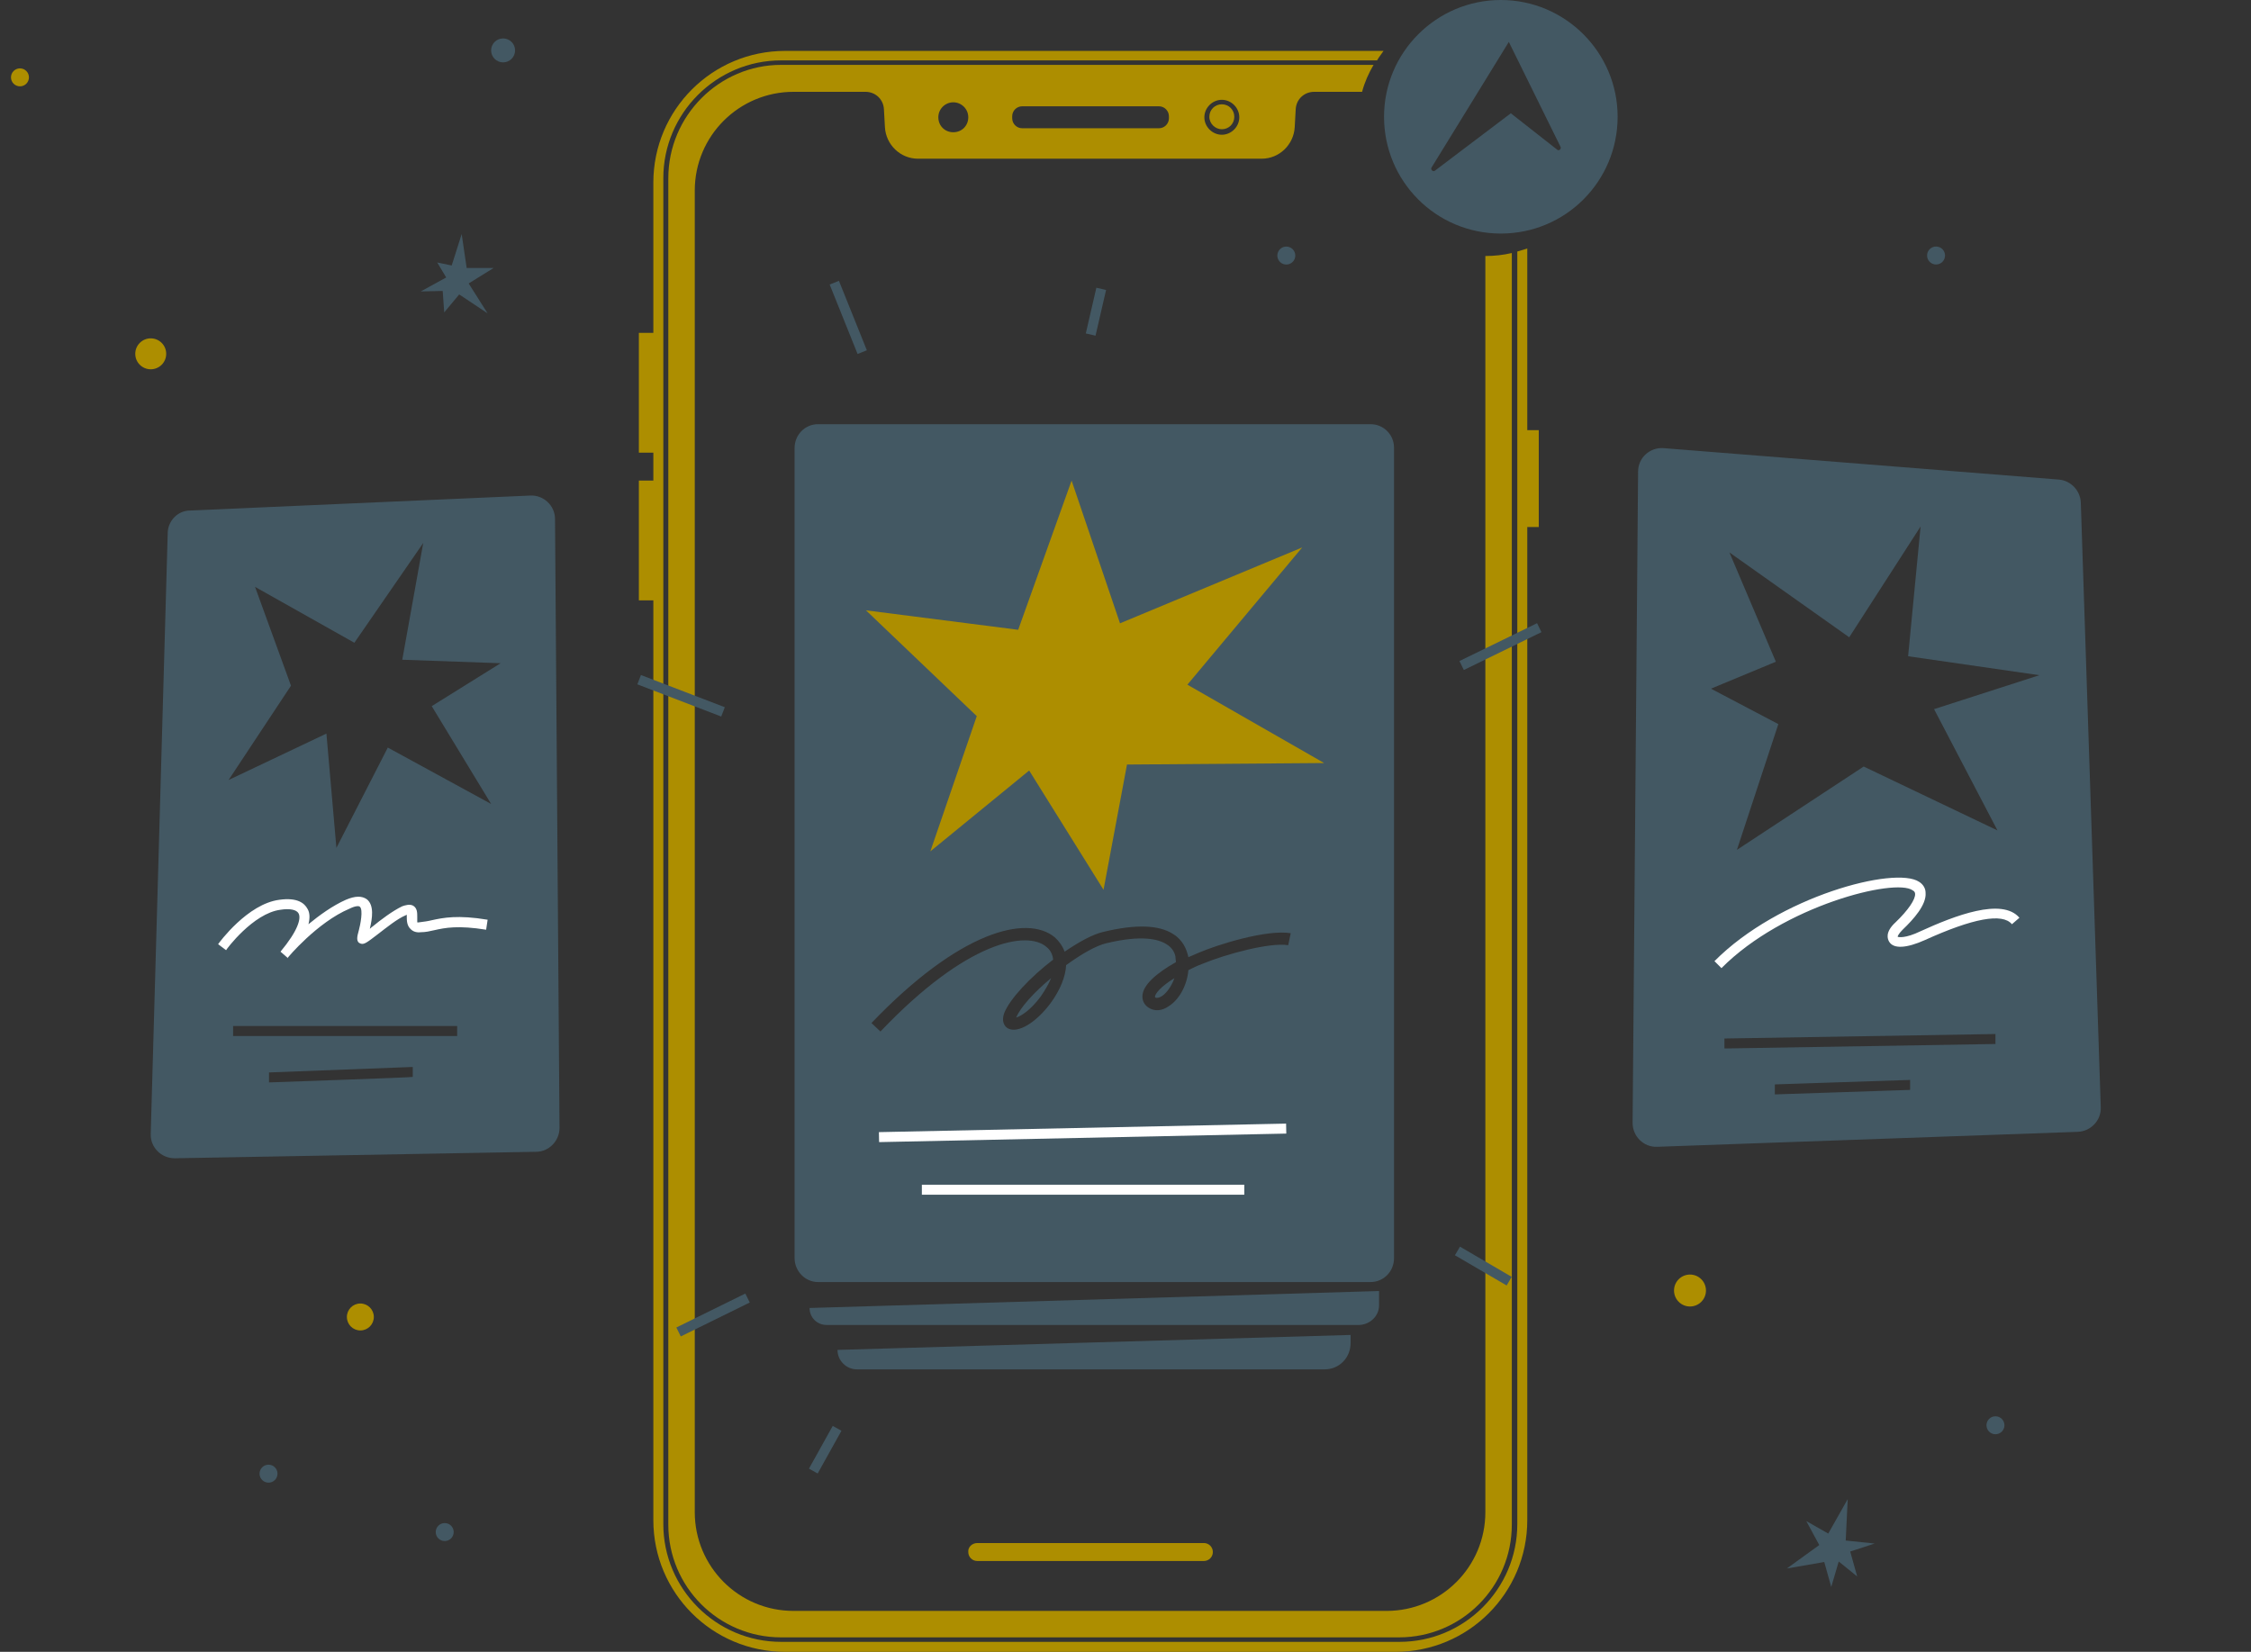
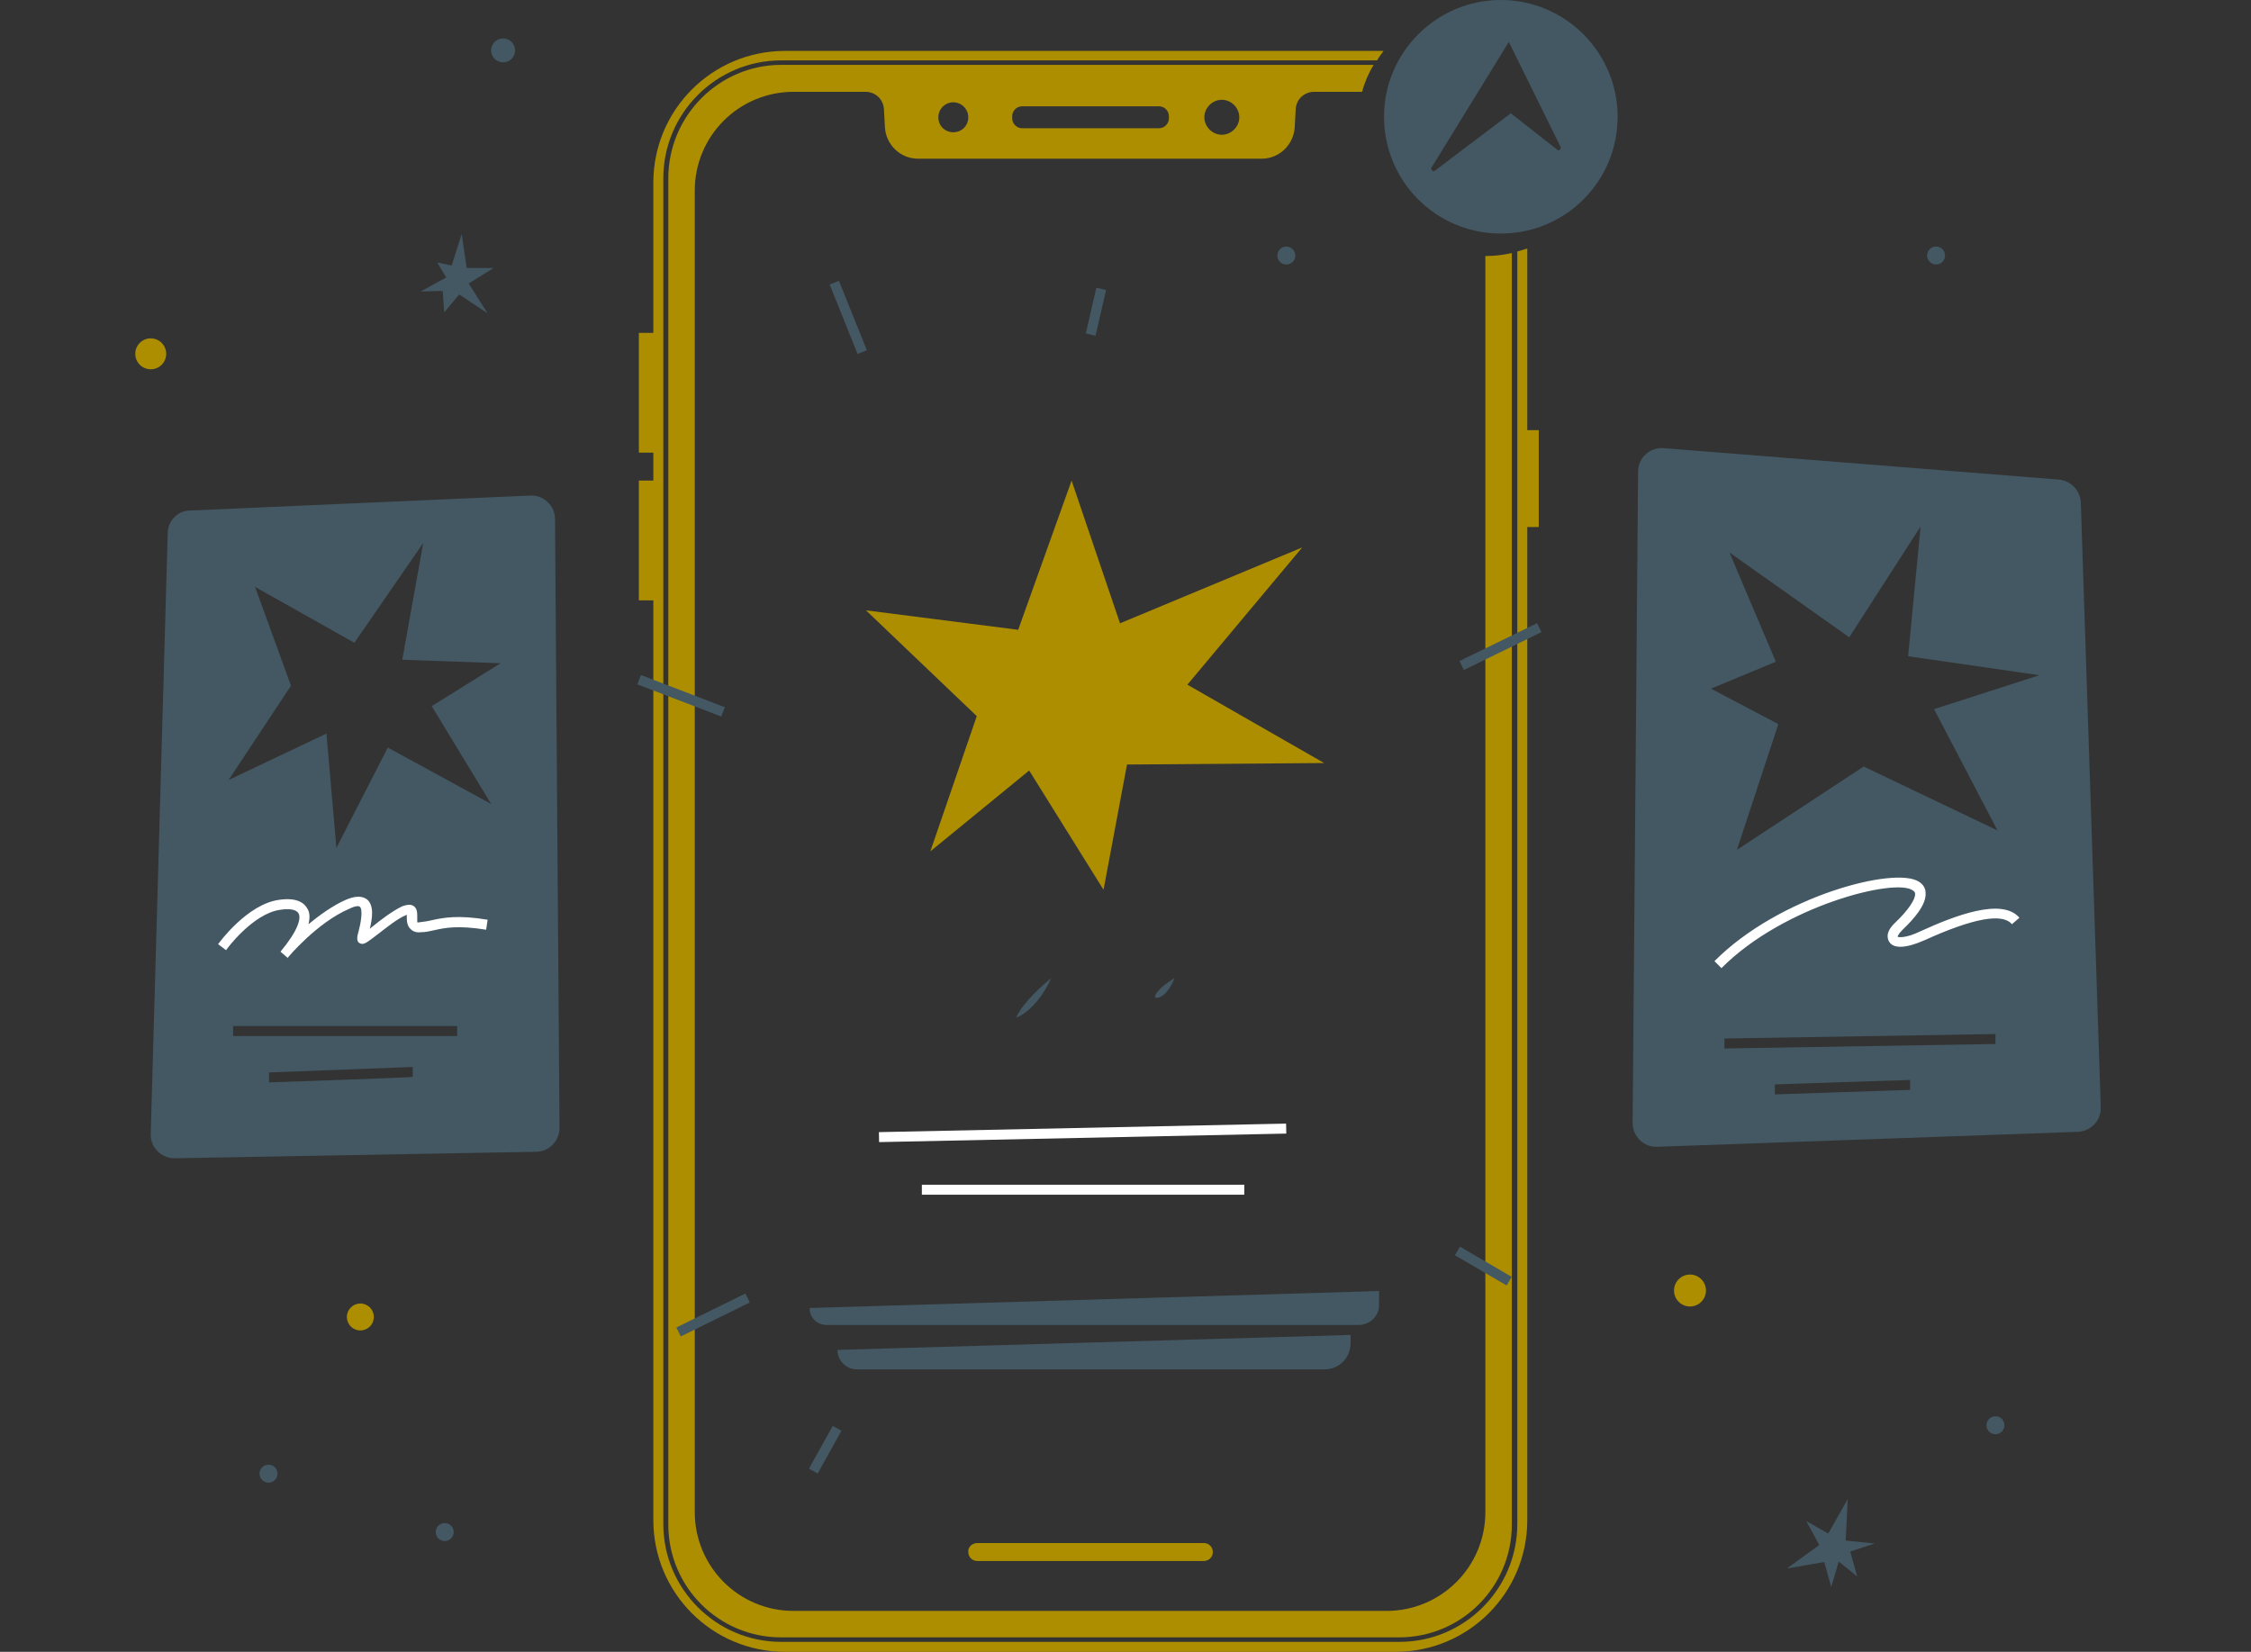
<svg xmlns="http://www.w3.org/2000/svg" id="_Слой_1" version="1.1" viewBox="0 0 451 331">
  <rect x="0" y="0" width="451" height="331" fill="#333333" stroke="none" />
  <defs>
    <style> .st0 { fill: #435863; } .st1 { fill: #fff; } .st2 { fill: #ad8e00; } </style>
  </defs>
  <path class="st0" d="M231.4,199.7q0,.1.1.2c.2.1.7.1,1.3-.3.9-.6,1.9-1.9,2.5-3.6-2.9,1.8-3.8,3.1-3.9,3.7h0Z" />
  <path class="st0" d="M203.6,203.9c1-.3,2.9-1.5,4.9-4.2.9-1.3,1.6-2.5,2.1-3.7-3.4,2.8-6.2,5.9-7,7.9Z" />
-   <path class="st0" d="M274.6,85h-110.7c-2.6,0-4.7,2.1-4.7,4.8v162.3c0,2.6,2.1,4.8,4.7,4.8h110.7c2.6,0,4.7-2.1,4.7-4.8V89.7c0-2.6-2.1-4.7-4.7-4.7ZM258.1,189.4c-3.7-.6-12.5,1.8-17.1,3.7-1.1.4-2.1.9-2.9,1.3-.3,3.3-2,6-3.9,7.2-1.4,1-2.9,1.1-4.1.3-.9-.6-1.3-1.5-1.2-2.5.2-2,2.6-4.3,6.7-6.6,0-.4-.1-.7-.1-1.1-.1-.7-.6-1.8-1.8-2.5-1.6-1-4.9-1.9-12-.2-2.2.5-5.2,2.3-8.1,4.4-.1,2.3-1.2,5-3.1,7.6-2.9,3.9-6.5,6.1-8.5,5.1-.8-.4-1.4-1.5-.8-3.1,1.1-2.8,5.2-7.2,9.8-10.7-.1-1.1-.6-2-1.4-2.6-3.8-3.2-15.8-1.3-33.2,17l-1.8-1.7c17.6-18.4,31.1-21.8,36.7-17.2.9.8,1.6,1.8,2,2.9,2.8-1.9,5.6-3.5,7.9-4,6.3-1.5,11-1.4,13.9.5,1.9,1.2,2.6,3,2.9,4.2,0,.1.1.3.1.4.7-.3,1.4-.6,2.1-.9,3.7-1.6,13.6-4.7,18.4-3.9l-.5,2.4h0Z" />
  <path class="st0" d="M416.9,100.7c-.1-2.4-2-4.4-4.4-4.6l-79.2-6.3c-2.7-.2-5.1,1.9-5.1,4.7l-1.1,130.5c0,2.7,2.2,4.9,4.9,4.8l84.3-3c2.6-.1,4.7-2.3,4.6-4.9l-4-121.2h0ZM355.6,219.3v-2c-.1,0,27.1-.9,27.1-.9v2c.1,0-27.1.9-27.1.9ZM345.5,210.1v-2l54.3-.9v2l-54.3.9ZM400.2,166.4l-26.8-12.8-25.4,16.7,8.3-25.2-13.5-7.1,13-5.4-9.3-21.9,24,17,14.3-22.2-2.5,26,26.3,3.8-21.1,6.8,12.7,24.3h0Z" />
  <path class="st0" d="M111.2,104c0-2.7-2.3-4.8-4.9-4.7l-68.2,3c-2.5,0-4.5,2.1-4.5,4.6l-3.4,120.3c-.1,2.7,2.1,4.9,4.8,4.9l72.4-1.3c2.6,0,4.7-2.2,4.7-4.8l-.9-122h0ZM53.9,216.9v-2c0,0,28.8-1.1,28.8-1.1v2c0,.1-28.8,1.1-28.8,1.1ZM91.6,207.6h-44.9v-2h44.9s0,2,0,2ZM98.4,161.1l-20.7-11.3-10.3,20.1-2-22.9-19.6,9.3,12.5-18.9-7.2-19.8,19.9,11.2,13.8-20-4.2,23.4,19.7.7-13.8,8.6,11.9,19.6h0Z" />
  <path class="st2" d="M195.8,309.2h45.4c1,0,1.8.8,1.8,1.8h0c0,1-.8,1.8-1.8,1.8h-45.4c-1,0-1.8-.8-1.8-1.8h0c-.1-1,.8-1.8,1.8-1.8Z" />
  <path class="st2" d="M133.9,35.7v269.8c0,12.5,10.1,22.6,22.6,22.6h123.8c12.5,0,22.6-10.1,22.6-22.6V50.7c-1.7.4-3.5.6-5.3.6v251.7c0,11-8.9,19.8-19.8,19.8h-118.8c-11,0-19.8-8.9-19.8-19.8V38.2c0-11,8.9-19.8,19.8-19.8h14.4c2,0,3.6,1.5,3.7,3.5l.2,3.6c.2,3.5,3.1,6.3,6.6,6.3h68.9c3.5,0,6.4-2.8,6.6-6.3l.2-3.6c.1-2,1.7-3.5,3.7-3.5h9.6c.5-1.9,1.3-3.7,2.3-5.4h-118.7c-12.4,0-22.6,10.2-22.6,22.7h0ZM244.8,20c1.9,0,3.5,1.6,3.5,3.5s-1.6,3.5-3.5,3.5-3.5-1.6-3.5-3.5,1.6-3.5,3.5-3.5ZM202.8,23.3c0-1.1.9-2,2-2h27.4c1.1,0,2,.9,2,2v.4c0,1.1-.9,2-2,2h-27.4c-1.1,0-2-.9-2-2v-.4ZM191,20.5c1.6,0,3,1.3,3,3s-1.3,3-3,3-3-1.3-3-3,1.4-3,3-3Z" />
-   <path class="st2" d="M244.8,25.9c1.4,0,2.5-1.1,2.5-2.5s-1.1-2.5-2.5-2.5-2.5,1.1-2.5,2.5,1.2,2.5,2.5,2.5Z" />
  <path class="st2" d="M306,49.8c-.7.2-1.3.4-2,.6v255c0,13-10.6,23.6-23.6,23.6h-123.9c-13,0-23.6-10.6-23.6-23.6V35.7c0-13,10.6-23.6,23.6-23.6h119.4c.4-.7.9-1.3,1.3-1.9h-119.9c-14.6,0-26.4,11.8-26.4,26.4v30.1h-2.9v24h2.9v5.6h-2.9v24h2.9v184.3c0,14.6,11.8,26.4,26.4,26.4h122.3c14.6,0,26.4-11.8,26.4-26.4V105.6h2.3v-19.4h-2.3v-36.4h0Z" />
  <path class="st0" d="M300.7,0c-12.9,0-23.4,10.5-23.4,23.4s10.4,23.4,23.4,23.4,23.4-10.5,23.4-23.4S313.6,0,300.7,0ZM312,30l-9.3-7.3-15.2,11.5c-.4.3-.9-.2-.7-.6l15.5-25.2,10.4,21.1c.1.4-.4.8-.7.5h0Z" />
  <path class="st0" d="M272.4,265.5h-106.8c-1.9,0-3.4-1.5-3.4-3.4h0l114.1-3.4v2.9c0,2.1-1.8,3.8-3.9,3.9h0Z" />
  <path class="st0" d="M265.4,274.4h-93.7c-2.1,0-3.9-1.7-3.9-3.9h0l102.8-3v1.6c0,3-2.3,5.3-5.2,5.3h0Z" />
  <polygon class="st2" points="195.7 143.5 186.4 170.6 206.2 154.4 221.1 178.3 225.8 153.2 265.3 152.9 237.9 137.2 260.9 109.7 224.4 124.9 214.7 96.3 204 126.2 173.5 122.3 195.7 143.5" />
  <rect class="st0" x="169" y="56.1" width="2" height="15" transform="translate(-11.5 68) rotate(-21.9)" />
  <rect class="st0" x="214.8" y="61.4" width="9.4" height="2" transform="translate(109.4 262.3) rotate(-77)" />
  <rect class="st0" x="292" y="128.8" width="17.3" height="2" transform="translate(-26.5 144.7) rotate(-26)" />
  <rect class="st0" x="135.5" y="130.4" width="2" height="18" transform="translate(-42.6 216.9) rotate(-69)" />
  <rect class="st0" x="135" y="262.7" width="15.4" height="2" transform="translate(-101.6 89.9) rotate(-26.2)" />
  <rect class="st0" x="160.4" y="289.4" width="9.8" height="2" transform="translate(-168.8 293.7) rotate(-60.9)" />
  <rect class="st0" x="296.2" y="247.7" width="2" height="12" transform="translate(-71.8 382.3) rotate(-59.7)" />
  <rect class="st1" x="176.2" y="225.9" width="81.6" height="2" transform="translate(-4.8 4.7) rotate(-1.2)" />
  <rect class="st1" x="184.7" y="237.4" width="64.6" height="2" />
  <path class="st1" d="M57.7,192l-1.5-1.3c3.5-4.2,4.2-6.7,3.6-7.7-.4-.7-1.7-1-3.6-.7-5.5.7-10.9,8-10.9,8.1l-1.6-1.2c.2-.3,5.9-8.1,12.3-8.9,3.6-.5,5,.7,5.6,1.8.5.8.5,1.9.2,3.1,2.2-1.8,4.8-3.7,7.5-4.9,1.9-.8,3.2-.8,4.2-.1,1.5,1.2,1.1,3.8.6,5.9.2-.1.3-.3.5-.4,1.7-1.4,4.1-3.2,6-4.1.6-.2,1.5-.5,2.2-.1.8.5.8,1.4.8,2.2s0,1,0,1.1c0,0,0,.1.5,0,.8-.1,1.6-.2,2.4-.4,2.3-.5,5.2-1.1,11.2-.1l-.3,2c-5.6-.9-8.2-.4-10.4.1-.9.2-1.7.4-2.7.4-.8.1-1.5-.1-2-.6-.8-.7-.8-1.8-.8-2.5v-.4q0,0-.2.1c-1.7.7-3.9,2.5-5.6,3.8-2.1,1.6-2.7,2.1-3.4,1.9-1-.3-.8-1.3-.4-2.7.3-1.1.9-4.1.2-4.7-.2-.2-.9-.2-2.1.4-6.4,2.7-12.4,9.8-12.4,9.9h0Z" />
  <path class="st1" d="M344.9,194l-1.4-1.4c12.9-13,36.2-19.1,41-15.9.8.5,1.3,1.3,1.3,2.2.2,2.4-2.4,5.3-4.6,7.4-.8.8-1,1.3-1,1.4.1.1,1.5.4,4.6-1.1,6.8-3.1,16.3-6.8,19.8-2.7l-1.5,1.3c-1.9-2.3-7.8-1.2-17.5,3.2-3.6,1.6-6.2,1.8-7.1.3-.3-.5-.9-1.9,1.3-3.9,2.5-2.4,4-4.6,3.9-5.7,0-.2-.1-.5-.5-.7-3.5-2.5-25.9,3.1-38.3,15.6h0Z" />
  <circle class="st0" cx="100.8" cy="10.1" r="2.4" />
  <circle class="st2" cx="30.2" cy="70.9" r="3.1" />
  <circle class="st2" cx="72.2" cy="263.9" r="2.7" />
  <circle class="st0" cx="399.8" cy="285.6" r="1.8" />
  <circle class="st0" cx="257.7" cy="51.2" r="1.8" transform="translate(111.8 269.7) rotate(-67.5)" />
  <circle class="st0" cx="89.1" cy="307" r="1.8" />
  <circle class="st2" cx="338.6" cy="258.6" r="3.2" />
  <polygon class="st0" points="88.7 58.3 89 62.6 92 59 97.7 62.8 93.9 56.8 98.9 53.7 93.5 53.7 92.5 46.9 90.5 53.2 87.6 52.6 89.4 55.6 84.3 58.4 88.7 58.3" />
  <polygon class="st0" points="364.5 309.6 358 314.3 365.5 313 366.9 318 368.4 312.9 372.1 315.9 370.7 310.9 375.6 309.3 369.8 308.7 370.2 300.4 366.3 307.3 361.9 304.8 364.5 309.6" />
-   <circle class="st2" cx="4" cy="15.5" r="1.8" />
  <circle class="st0" cx="387.9" cy="51.2" r="1.8" />
  <circle class="st0" cx="53.8" cy="295.3" r="1.8" />
</svg>